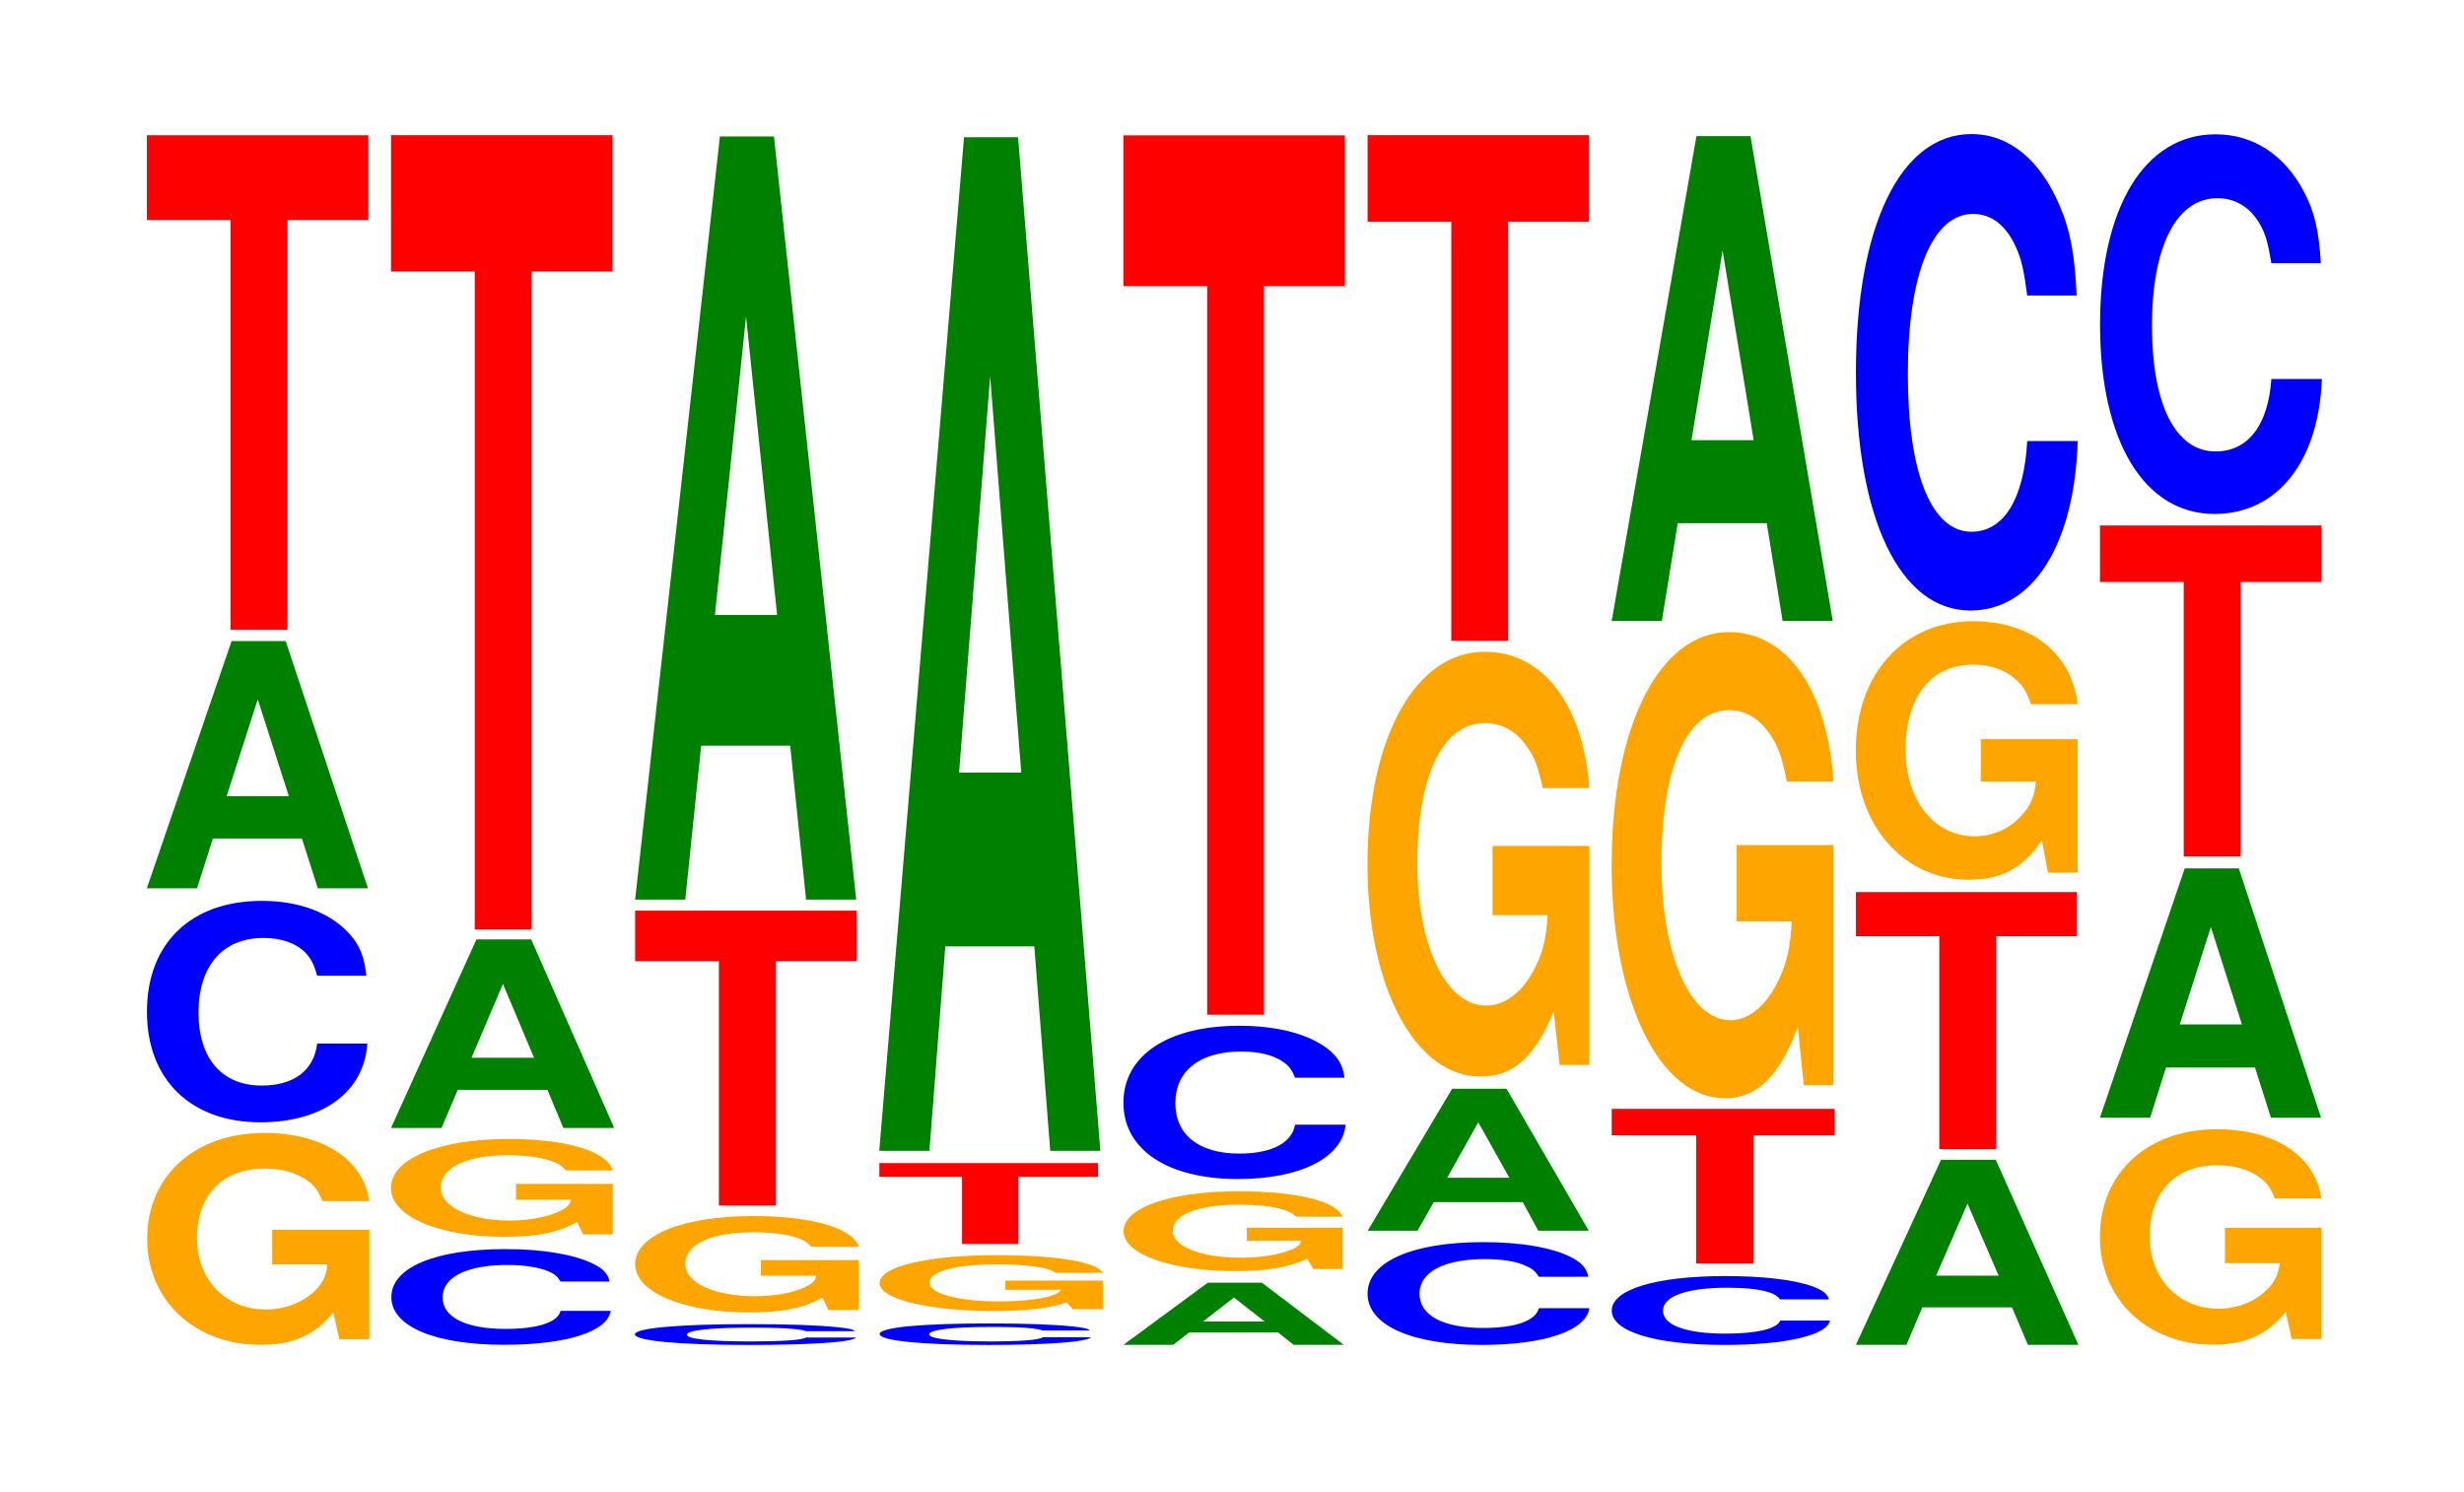
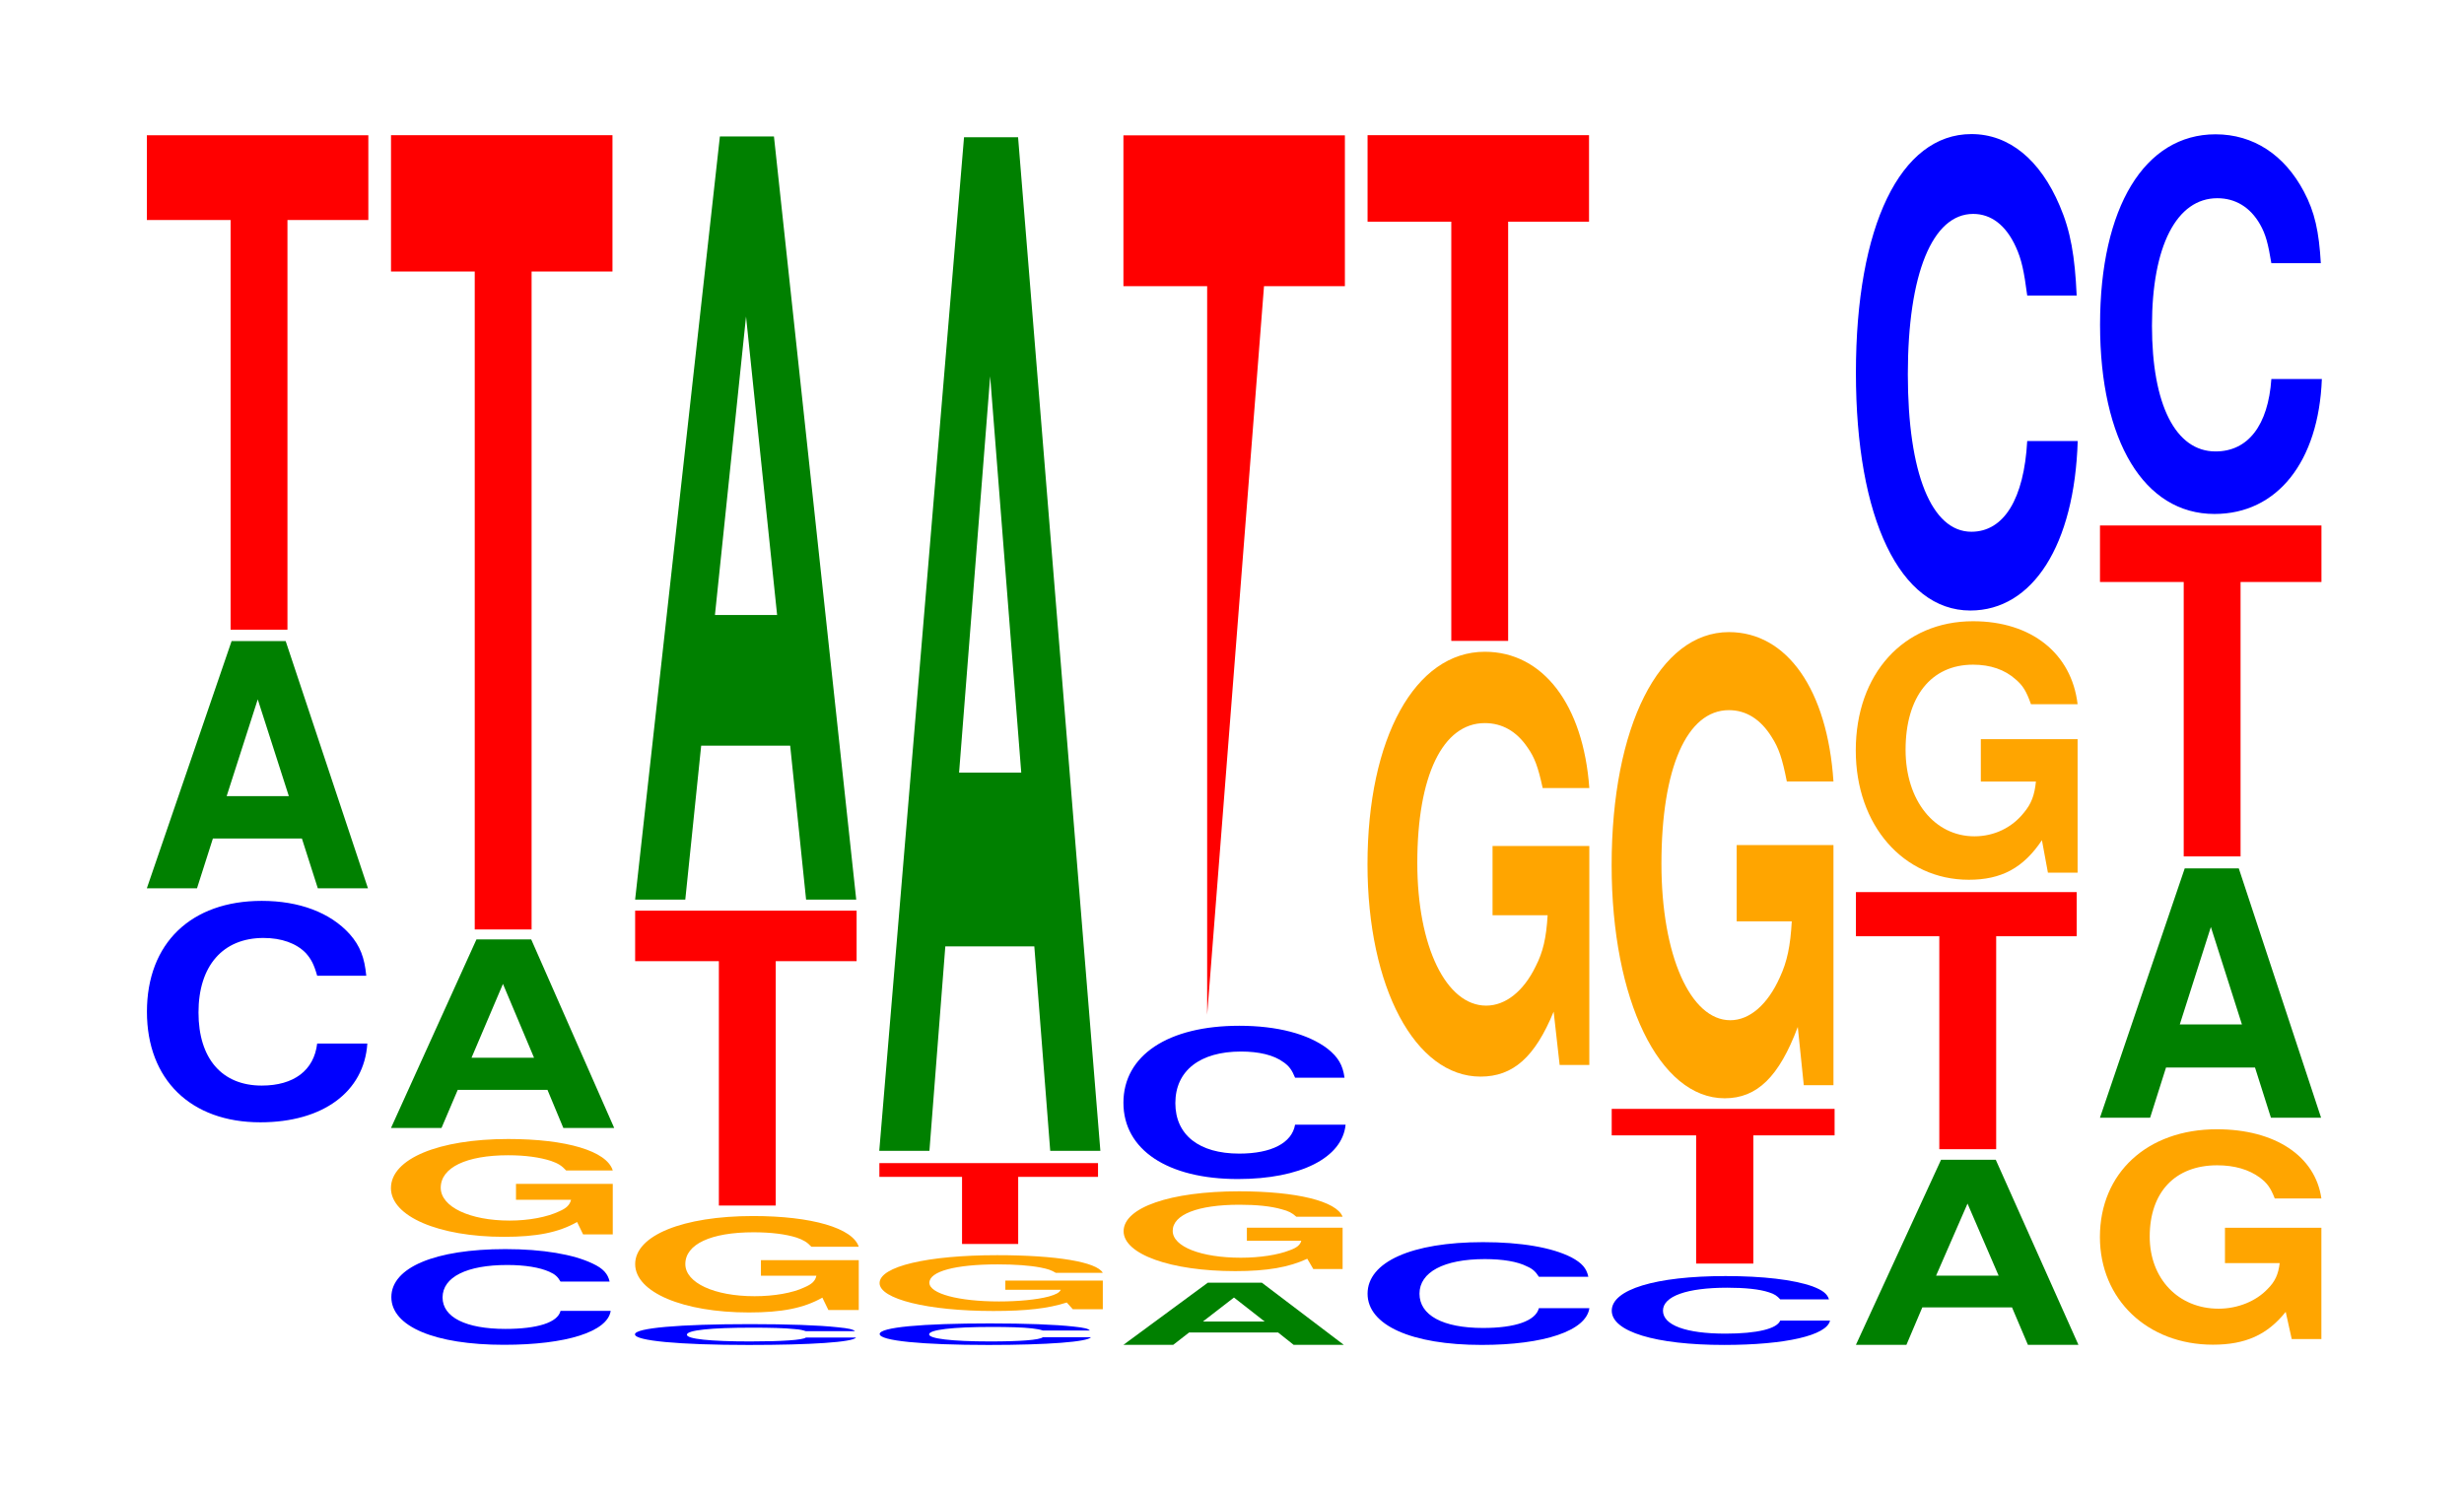
<svg xmlns="http://www.w3.org/2000/svg" xmlns:xlink="http://www.w3.org/1999/xlink" width="109pt" height="66pt" viewBox="0 0 109 66" version="1.1">
  <defs>
    <g>
      <symbol overflow="visible" id="glyph0-0">
-         <path style="stroke:none;" d="M 10.453 -4.812 L 6.156 -4.812 L 6.156 -3.281 L 8.594 -3.281 C 8.547 -2.766 8.391 -2.469 8.078 -2.141 C 7.547 -1.609 6.734 -1.281 5.875 -1.281 C 4.109 -1.281 2.828 -2.594 2.828 -4.422 C 2.828 -6.359 3.953 -7.516 5.828 -7.516 C 6.594 -7.516 7.234 -7.328 7.719 -6.984 C 8.031 -6.766 8.188 -6.547 8.375 -6.078 L 10.453 -6.078 C 10.188 -7.922 8.391 -9.094 5.812 -9.094 C 2.719 -9.094 0.625 -7.188 0.625 -4.406 C 0.625 -1.688 2.734 0.281 5.625 0.281 C 7.078 0.281 8.047 -0.141 8.859 -1.156 L 9.125 0.031 L 10.453 0.031 Z M 10.453 -4.812 " />
-       </symbol>
+         </symbol>
      <symbol overflow="visible" id="glyph1-0">
        <path style="stroke:none;" d="M 10.375 -6.188 C 10.297 -6.984 10.109 -7.5 9.641 -8.031 C 8.781 -8.984 7.406 -9.5 5.75 -9.5 C 2.625 -9.5 0.672 -7.625 0.672 -4.594 C 0.672 -1.594 2.609 0.297 5.688 0.297 C 8.453 0.297 10.281 -1.047 10.422 -3.188 L 8.203 -3.188 C 8.062 -2 7.172 -1.328 5.75 -1.328 C 3.984 -1.328 2.953 -2.531 2.953 -4.562 C 2.953 -6.625 4.031 -7.859 5.828 -7.859 C 6.625 -7.859 7.281 -7.625 7.703 -7.188 C 7.938 -6.922 8.062 -6.688 8.203 -6.188 Z M 10.375 -6.188 " />
      </symbol>
      <symbol overflow="visible" id="glyph2-0">
        <path style="stroke:none;" d="M 7.234 -2.203 L 7.938 0 L 10.156 0 L 6.516 -10.938 L 4.125 -10.938 L 0.375 0 L 2.594 0 L 3.297 -2.203 Z M 6.656 -4.078 L 3.906 -4.078 L 5.281 -8.359 Z M 6.656 -4.078 " />
      </symbol>
      <symbol overflow="visible" id="glyph3-0">
        <path style="stroke:none;" d="M 6.453 -18.125 L 10.031 -18.125 L 10.031 -21.875 L 0.234 -21.875 L 0.234 -18.125 L 3.938 -18.125 L 3.938 0 L 6.453 0 Z M 6.453 -18.125 " />
      </symbol>
      <symbol overflow="visible" id="glyph4-0">
        <path style="stroke:none;" d="M 10.328 -2.672 C 10.25 -3.016 10.047 -3.25 9.578 -3.469 C 8.734 -3.875 7.375 -4.109 5.719 -4.109 C 2.609 -4.109 0.672 -3.297 0.672 -1.984 C 0.672 -0.688 2.594 0.125 5.656 0.125 C 8.406 0.125 10.234 -0.453 10.375 -1.375 L 8.156 -1.375 C 8.031 -0.859 7.125 -0.578 5.719 -0.578 C 3.969 -0.578 2.938 -1.094 2.938 -1.969 C 2.938 -2.875 4.016 -3.406 5.797 -3.406 C 6.594 -3.406 7.234 -3.297 7.656 -3.109 C 7.906 -3 8.031 -2.891 8.156 -2.672 Z M 10.328 -2.672 " />
      </symbol>
      <symbol overflow="visible" id="glyph5-0">
        <path style="stroke:none;" d="M 10.422 -2.219 L 6.141 -2.219 L 6.141 -1.516 L 8.578 -1.516 C 8.516 -1.281 8.375 -1.141 8.047 -1 C 7.516 -0.75 6.719 -0.594 5.859 -0.594 C 4.094 -0.594 2.812 -1.203 2.812 -2.047 C 2.812 -2.938 3.938 -3.484 5.797 -3.484 C 6.562 -3.484 7.203 -3.391 7.688 -3.234 C 8 -3.125 8.156 -3.031 8.359 -2.812 L 10.422 -2.812 C 10.156 -3.672 8.375 -4.203 5.797 -4.203 C 2.719 -4.203 0.609 -3.328 0.609 -2.031 C 0.609 -0.781 2.719 0.125 5.609 0.125 C 7.047 0.125 8.016 -0.062 8.844 -0.531 L 9.109 0.016 L 10.422 0.016 Z M 10.422 -2.219 " />
      </symbol>
      <symbol overflow="visible" id="glyph6-0">
        <path style="stroke:none;" d="M 7.297 -1.688 L 8 0 L 10.25 0 L 6.578 -8.344 L 4.156 -8.344 L 0.375 0 L 2.609 0 L 3.328 -1.688 Z M 6.703 -3.109 L 3.938 -3.109 L 5.328 -6.375 Z M 6.703 -3.109 " />
      </symbol>
      <symbol overflow="visible" id="glyph7-0">
        <path style="stroke:none;" d="M 6.453 -29.109 L 10.031 -29.109 L 10.031 -35.141 L 0.234 -35.141 L 0.234 -29.109 L 3.938 -29.109 L 3.938 0 L 6.453 0 Z M 6.453 -29.109 " />
      </symbol>
      <symbol overflow="visible" id="glyph8-0">
        <path style="stroke:none;" d="M 10.406 -0.578 C 10.328 -0.656 10.141 -0.703 9.656 -0.75 C 8.812 -0.844 7.438 -0.891 5.766 -0.891 C 2.625 -0.891 0.672 -0.719 0.672 -0.438 C 0.672 -0.156 2.609 0.031 5.703 0.031 C 8.469 0.031 10.312 -0.094 10.453 -0.297 L 8.234 -0.297 C 8.094 -0.188 7.188 -0.125 5.766 -0.125 C 4 -0.125 2.969 -0.234 2.969 -0.422 C 2.969 -0.625 4.047 -0.734 5.844 -0.734 C 6.641 -0.734 7.297 -0.719 7.719 -0.672 C 7.969 -0.656 8.094 -0.625 8.234 -0.578 Z M 10.406 -0.578 " />
      </symbol>
      <symbol overflow="visible" id="glyph9-0">
        <path style="stroke:none;" d="M 10.516 -2.188 L 6.188 -2.188 L 6.188 -1.5 L 8.641 -1.5 C 8.594 -1.266 8.438 -1.125 8.109 -0.984 C 7.578 -0.734 6.766 -0.594 5.906 -0.594 C 4.125 -0.594 2.844 -1.188 2.844 -2.016 C 2.844 -2.891 3.969 -3.422 5.859 -3.422 C 6.625 -3.422 7.266 -3.344 7.766 -3.188 C 8.078 -3.078 8.234 -2.984 8.422 -2.781 L 10.516 -2.781 C 10.25 -3.609 8.438 -4.141 5.844 -4.141 C 2.734 -4.141 0.625 -3.281 0.625 -2.016 C 0.625 -0.766 2.75 0.125 5.656 0.125 C 7.109 0.125 8.078 -0.062 8.906 -0.531 L 9.172 0.016 L 10.516 0.016 Z M 10.516 -2.188 " />
      </symbol>
      <symbol overflow="visible" id="glyph10-0">
        <path style="stroke:none;" d="M 6.453 -10.812 L 10.031 -10.812 L 10.031 -13.047 L 0.234 -13.047 L 0.234 -10.812 L 3.938 -10.812 L 3.938 0 L 6.453 0 Z M 6.453 -10.812 " />
      </symbol>
      <symbol overflow="visible" id="glyph11-0">
        <path style="stroke:none;" d="M 7.234 -6.812 L 7.938 0 L 10.156 0 L 6.516 -33.766 L 4.125 -33.766 L 0.375 0 L 2.594 0 L 3.297 -6.812 Z M 6.656 -12.594 L 3.906 -12.594 L 5.281 -25.797 Z M 6.656 -12.594 " />
      </symbol>
      <symbol overflow="visible" id="glyph12-0">
        <path style="stroke:none;" d="M 9.938 -0.609 C 9.875 -0.688 9.688 -0.734 9.234 -0.781 C 8.406 -0.875 7.094 -0.922 5.516 -0.922 C 2.5 -0.922 0.641 -0.75 0.641 -0.453 C 0.641 -0.156 2.5 0.031 5.453 0.031 C 8.094 0.031 9.859 -0.109 9.984 -0.312 L 7.859 -0.312 C 7.719 -0.188 6.859 -0.125 5.516 -0.125 C 3.812 -0.125 2.828 -0.25 2.828 -0.438 C 2.828 -0.641 3.859 -0.766 5.578 -0.766 C 6.344 -0.766 6.969 -0.75 7.375 -0.703 C 7.609 -0.672 7.719 -0.656 7.859 -0.609 Z M 9.938 -0.609 " />
      </symbol>
      <symbol overflow="visible" id="glyph13-0">
        <path style="stroke:none;" d="M 10.5 -1.266 L 6.188 -1.266 L 6.188 -0.859 L 8.641 -0.859 C 8.578 -0.734 8.438 -0.656 8.109 -0.562 C 7.578 -0.422 6.766 -0.344 5.906 -0.344 C 4.125 -0.344 2.828 -0.688 2.828 -1.172 C 2.828 -1.672 3.969 -1.984 5.844 -1.984 C 6.609 -1.984 7.266 -1.938 7.75 -1.844 C 8.062 -1.781 8.219 -1.734 8.422 -1.609 L 10.5 -1.609 C 10.234 -2.094 8.438 -2.391 5.828 -2.391 C 2.734 -2.391 0.625 -1.891 0.625 -1.156 C 0.625 -0.453 2.75 0.078 5.656 0.078 C 7.109 0.078 8.078 -0.031 8.906 -0.297 L 9.172 0 L 10.5 0 Z M 10.5 -1.266 " />
      </symbol>
      <symbol overflow="visible" id="glyph14-0">
        <path style="stroke:none;" d="M 6.375 -2.969 L 9.906 -2.969 L 9.906 -3.578 L 0.234 -3.578 L 0.234 -2.969 L 3.891 -2.969 L 3.891 0 L 6.375 0 Z M 6.375 -2.969 " />
      </symbol>
      <symbol overflow="visible" id="glyph15-0">
        <path style="stroke:none;" d="M 7.234 -9.047 L 7.938 0 L 10.156 0 L 6.516 -44.844 L 4.125 -44.844 L 0.375 0 L 2.594 0 L 3.297 -9.047 Z M 6.656 -16.734 L 3.906 -16.734 L 5.281 -34.266 Z M 6.656 -16.734 " />
      </symbol>
      <symbol overflow="visible" id="glyph16-0">
        <path style="stroke:none;" d="M 7.219 -0.547 L 7.906 0 L 10.125 0 L 6.5 -2.75 L 4.109 -2.75 L 0.375 0 L 2.578 0 L 3.281 -0.547 Z M 6.625 -1.031 L 3.891 -1.031 L 5.266 -2.094 Z M 6.625 -1.031 " />
      </symbol>
      <symbol overflow="visible" id="glyph17-0">
        <path style="stroke:none;" d="M 10.297 -1.812 L 6.062 -1.812 L 6.062 -1.234 L 8.469 -1.234 C 8.422 -1.047 8.266 -0.922 7.953 -0.812 C 7.438 -0.609 6.641 -0.484 5.797 -0.484 C 4.047 -0.484 2.781 -0.969 2.781 -1.672 C 2.781 -2.391 3.891 -2.828 5.734 -2.828 C 6.484 -2.828 7.125 -2.766 7.609 -2.625 C 7.906 -2.547 8.062 -2.469 8.25 -2.297 L 10.297 -2.297 C 10.031 -2.984 8.266 -3.422 5.719 -3.422 C 2.672 -3.422 0.609 -2.703 0.609 -1.656 C 0.609 -0.641 2.688 0.109 5.547 0.109 C 6.969 0.109 7.922 -0.062 8.734 -0.438 L 9 0.016 L 10.297 0.016 Z M 10.297 -1.812 " />
      </symbol>
      <symbol overflow="visible" id="glyph18-0">
        <path style="stroke:none;" d="M 10.453 -4.281 C 10.375 -4.844 10.172 -5.188 9.703 -5.562 C 8.844 -6.219 7.469 -6.578 5.797 -6.578 C 2.641 -6.578 0.672 -5.266 0.672 -3.172 C 0.672 -1.094 2.625 0.203 5.734 0.203 C 8.5 0.203 10.359 -0.734 10.5 -2.203 L 8.266 -2.203 C 8.125 -1.391 7.219 -0.922 5.797 -0.922 C 4.016 -0.922 2.969 -1.75 2.969 -3.156 C 2.969 -4.594 4.062 -5.438 5.875 -5.438 C 6.672 -5.438 7.328 -5.281 7.75 -4.969 C 8 -4.797 8.125 -4.625 8.266 -4.281 Z M 10.453 -4.281 " />
      </symbol>
      <symbol overflow="visible" id="glyph19-0">
-         <path style="stroke:none;" d="M 6.453 -32.234 L 10.031 -32.234 L 10.031 -38.906 L 0.234 -38.906 L 0.234 -32.234 L 3.938 -32.234 L 3.938 0 L 6.453 0 Z M 6.453 -32.234 " />
+         <path style="stroke:none;" d="M 6.453 -32.234 L 10.031 -32.234 L 10.031 -38.906 L 0.234 -38.906 L 0.234 -32.234 L 3.938 -32.234 L 3.938 0 Z M 6.453 -32.234 " />
      </symbol>
      <symbol overflow="visible" id="glyph20-0">
        <path style="stroke:none;" d="M 10.438 -2.875 C 10.359 -3.25 10.156 -3.484 9.688 -3.734 C 8.828 -4.172 7.453 -4.406 5.781 -4.406 C 2.625 -4.406 0.672 -3.531 0.672 -2.125 C 0.672 -0.734 2.609 0.141 5.719 0.141 C 8.484 0.141 10.344 -0.484 10.484 -1.484 L 8.25 -1.484 C 8.109 -0.922 7.203 -0.609 5.781 -0.609 C 4 -0.609 2.969 -1.172 2.969 -2.125 C 2.969 -3.078 4.047 -3.656 5.859 -3.656 C 6.656 -3.656 7.312 -3.547 7.734 -3.328 C 7.984 -3.219 8.109 -3.094 8.25 -2.875 Z M 10.438 -2.875 " />
      </symbol>
      <symbol overflow="visible" id="glyph21-0">
-         <path style="stroke:none;" d="M 7.234 -1.266 L 7.922 0 L 10.156 0 L 6.516 -6.281 L 4.109 -6.281 L 0.375 0 L 2.578 0 L 3.297 -1.266 Z M 6.641 -2.344 L 3.891 -2.344 L 5.266 -4.797 Z M 6.641 -2.344 " />
-       </symbol>
+         </symbol>
      <symbol overflow="visible" id="glyph22-0">
        <path style="stroke:none;" d="M 10.422 -9.641 L 6.141 -9.641 L 6.141 -6.578 L 8.578 -6.578 C 8.516 -5.562 8.375 -4.953 8.047 -4.312 C 7.516 -3.219 6.719 -2.578 5.859 -2.578 C 4.094 -2.578 2.812 -5.188 2.812 -8.891 C 2.812 -12.75 3.938 -15.078 5.797 -15.078 C 6.562 -15.078 7.203 -14.719 7.688 -14 C 8 -13.562 8.156 -13.141 8.359 -12.203 L 10.422 -12.203 C 10.156 -15.891 8.375 -18.234 5.797 -18.234 C 2.719 -18.234 0.609 -14.422 0.609 -8.828 C 0.609 -3.391 2.719 0.562 5.609 0.562 C 7.047 0.562 8.016 -0.297 8.844 -2.312 L 9.109 0.047 L 10.422 0.047 Z M 10.422 -9.641 " />
      </symbol>
      <symbol overflow="visible" id="glyph23-0">
        <path style="stroke:none;" d="M 6.453 -18.547 L 10.031 -18.547 L 10.031 -22.375 L 0.234 -22.375 L 0.234 -18.547 L 3.938 -18.547 L 3.938 0 L 6.453 0 Z M 6.453 -18.547 " />
      </symbol>
      <symbol overflow="visible" id="glyph24-0">
        <path style="stroke:none;" d="M 10.266 -1.922 C 10.188 -2.172 9.984 -2.328 9.531 -2.5 C 8.688 -2.797 7.328 -2.953 5.688 -2.953 C 2.594 -2.953 0.656 -2.359 0.656 -1.422 C 0.656 -0.5 2.578 0.094 5.625 0.094 C 8.344 0.094 10.172 -0.328 10.312 -0.984 L 8.109 -0.984 C 7.969 -0.625 7.094 -0.406 5.688 -0.406 C 3.938 -0.406 2.922 -0.781 2.922 -1.422 C 2.922 -2.062 3.984 -2.438 5.766 -2.438 C 6.547 -2.438 7.188 -2.375 7.609 -2.234 C 7.859 -2.156 7.969 -2.078 8.109 -1.922 Z M 10.266 -1.922 " />
      </symbol>
      <symbol overflow="visible" id="glyph25-0">
        <path style="stroke:none;" d="M 6.5 -5.672 L 10.094 -5.672 L 10.094 -6.844 L 0.234 -6.844 L 0.234 -5.672 L 3.969 -5.672 L 3.969 0 L 6.5 0 Z M 6.5 -5.672 " />
      </symbol>
      <symbol overflow="visible" id="glyph26-0">
        <path style="stroke:none;" d="M 10.422 -10.578 L 6.141 -10.578 L 6.141 -7.203 L 8.578 -7.203 C 8.516 -6.109 8.375 -5.422 8.047 -4.719 C 7.516 -3.531 6.719 -2.828 5.859 -2.828 C 4.094 -2.828 2.812 -5.703 2.812 -9.75 C 2.812 -13.984 3.938 -16.547 5.797 -16.547 C 6.562 -16.547 7.203 -16.141 7.688 -15.359 C 8 -14.875 8.156 -14.422 8.359 -13.391 L 10.422 -13.391 C 10.156 -17.438 8.375 -20 5.797 -20 C 2.719 -20 0.609 -15.828 0.609 -9.688 C 0.609 -3.719 2.719 0.625 5.609 0.625 C 7.047 0.625 8.016 -0.328 8.844 -2.531 L 9.109 0.047 L 10.422 0.047 Z M 10.422 -10.578 " />
      </symbol>
      <symbol overflow="visible" id="glyph27-0">
-         <path style="stroke:none;" d="M 7.234 -4.328 L 7.938 0 L 10.156 0 L 6.516 -21.453 L 4.125 -21.453 L 0.375 0 L 2.594 0 L 3.297 -4.328 Z M 6.656 -8 L 3.906 -8 L 5.281 -16.391 Z M 6.656 -8 " />
-       </symbol>
+         </symbol>
      <symbol overflow="visible" id="glyph28-0">
        <path style="stroke:none;" d="M 7.281 -1.656 L 7.984 0 L 10.219 0 L 6.562 -8.188 L 4.141 -8.188 L 0.375 0 L 2.609 0 L 3.312 -1.656 Z M 6.688 -3.062 L 3.922 -3.062 L 5.312 -6.25 Z M 6.688 -3.062 " />
      </symbol>
      <symbol overflow="visible" id="glyph29-0">
        <path style="stroke:none;" d="M 6.438 -9.422 L 10 -9.422 L 10 -11.375 L 0.234 -11.375 L 0.234 -9.422 L 3.922 -9.422 L 3.922 0 L 6.438 0 Z M 6.438 -9.422 " />
      </symbol>
      <symbol overflow="visible" id="glyph30-0">
        <path style="stroke:none;" d="M 10.422 -5.875 L 6.141 -5.875 L 6.141 -4 L 8.578 -4 C 8.516 -3.391 8.375 -3.016 8.047 -2.625 C 7.516 -1.953 6.719 -1.578 5.859 -1.578 C 4.094 -1.578 2.812 -3.156 2.812 -5.406 C 2.812 -7.75 3.938 -9.172 5.797 -9.172 C 6.562 -9.172 7.203 -8.953 7.688 -8.516 C 8 -8.25 8.156 -8 8.359 -7.422 L 10.422 -7.422 C 10.156 -9.672 8.375 -11.094 5.797 -11.094 C 2.719 -11.094 0.609 -8.766 0.609 -5.375 C 0.609 -2.062 2.719 0.344 5.609 0.344 C 7.047 0.344 8.016 -0.172 8.844 -1.406 L 9.109 0.031 L 10.422 0.031 Z M 10.422 -5.875 " />
      </symbol>
      <symbol overflow="visible" id="glyph31-0">
        <path style="stroke:none;" d="M 10.438 -13.297 C 10.359 -15.031 10.172 -16.141 9.688 -17.266 C 8.828 -19.297 7.453 -20.438 5.781 -20.438 C 2.641 -20.438 0.672 -16.375 0.672 -9.875 C 0.672 -3.422 2.625 0.641 5.734 0.641 C 8.5 0.641 10.344 -2.266 10.484 -6.859 L 8.25 -6.859 C 8.109 -4.297 7.219 -2.844 5.781 -2.844 C 4.016 -2.844 2.969 -5.438 2.969 -9.812 C 2.969 -14.266 4.062 -16.906 5.859 -16.906 C 6.656 -16.906 7.312 -16.406 7.75 -15.438 C 8 -14.891 8.109 -14.375 8.25 -13.297 Z M 10.438 -13.297 " />
      </symbol>
      <symbol overflow="visible" id="glyph32-0">
        <path style="stroke:none;" d="M 10.406 -4.891 L 6.141 -4.891 L 6.141 -3.328 L 8.562 -3.328 C 8.5 -2.828 8.359 -2.516 8.031 -2.188 C 7.516 -1.641 6.703 -1.312 5.859 -1.312 C 4.078 -1.312 2.812 -2.641 2.812 -4.5 C 2.812 -6.469 3.938 -7.656 5.797 -7.656 C 6.562 -7.656 7.203 -7.469 7.688 -7.109 C 8 -6.875 8.156 -6.672 8.344 -6.188 L 10.406 -6.188 C 10.141 -8.062 8.359 -9.25 5.781 -9.25 C 2.703 -9.25 0.609 -7.312 0.609 -4.484 C 0.609 -1.719 2.719 0.281 5.609 0.281 C 7.047 0.281 8.016 -0.156 8.828 -1.172 L 9.094 0.031 L 10.406 0.031 Z M 10.406 -4.891 " />
      </symbol>
      <symbol overflow="visible" id="glyph33-0">
        <path style="stroke:none;" d="M 7.234 -2.219 L 7.938 0 L 10.156 0 L 6.516 -11.031 L 4.125 -11.031 L 0.375 0 L 2.594 0 L 3.297 -2.219 Z M 6.656 -4.125 L 3.906 -4.125 L 5.281 -8.438 Z M 6.656 -4.125 " />
      </symbol>
      <symbol overflow="visible" id="glyph34-0">
        <path style="stroke:none;" d="M 6.453 -12.141 L 10.031 -12.141 L 10.031 -14.641 L 0.234 -14.641 L 0.234 -12.141 L 3.938 -12.141 L 3.938 0 L 6.453 0 Z M 6.453 -12.141 " />
      </symbol>
      <symbol overflow="visible" id="glyph35-0">
        <path style="stroke:none;" d="M 10.438 -10.594 C 10.359 -11.984 10.172 -12.859 9.688 -13.766 C 8.828 -15.391 7.453 -16.297 5.781 -16.297 C 2.641 -16.297 0.672 -13.062 0.672 -7.875 C 0.672 -2.719 2.625 0.5 5.734 0.5 C 8.5 0.5 10.344 -1.797 10.484 -5.469 L 8.25 -5.469 C 8.109 -3.422 7.219 -2.266 5.781 -2.266 C 4.016 -2.266 2.969 -4.328 2.969 -7.828 C 2.969 -11.359 4.062 -13.469 5.859 -13.469 C 6.656 -13.469 7.312 -13.078 7.75 -12.312 C 8 -11.875 8.109 -11.453 8.25 -10.594 Z M 10.438 -10.594 " />
      </symbol>
    </g>
  </defs>
  <g id="surface1">
    <g style="fill:rgb(100%,64.647%,0%);fill-opacity:1;">
      <use xlink:href="#glyph0-0" x="5.885" y="59.219" />
    </g>
    <g style="fill:rgb(0%,0%,100%);fill-opacity:1;">
      <use xlink:href="#glyph1-0" x="5.828" y="49.357" />
    </g>
    <g style="fill:rgb(0%,50.194%,0%);fill-opacity:1;">
      <use xlink:href="#glyph2-0" x="6.121" y="39.3" />
    </g>
    <g style="fill:rgb(100%,0%,0%);fill-opacity:1;">
      <use xlink:href="#glyph3-0" x="6.263" y="27.859" />
    </g>
    <g style="fill:rgb(0%,0%,100%);fill-opacity:1;">
      <use xlink:href="#glyph4-0" x="16.64" y="59.373" />
    </g>
    <g style="fill:rgb(100%,64.647%,0%);fill-opacity:1;">
      <use xlink:href="#glyph5-0" x="16.685" y="54.596" />
    </g>
    <g style="fill:rgb(0%,50.194%,0%);fill-opacity:1;">
      <use xlink:href="#glyph6-0" x="16.921" y="49.906" />
    </g>
    <g style="fill:rgb(100%,0%,0%);fill-opacity:1;">
      <use xlink:href="#glyph7-0" x="17.063" y="41.122" />
    </g>
    <g style="fill:rgb(0%,0%,100%);fill-opacity:1;">
      <use xlink:href="#glyph8-0" x="27.417" y="59.474" />
    </g>
    <g style="fill:rgb(100%,64.647%,0%);fill-opacity:1;">
      <use xlink:href="#glyph9-0" x="27.473" y="57.942" />
    </g>
    <g style="fill:rgb(100%,0%,0%);fill-opacity:1;">
      <use xlink:href="#glyph10-0" x="27.863" y="53.337" />
    </g>
    <g style="fill:rgb(0%,50.194%,0%);fill-opacity:1;">
      <use xlink:href="#glyph11-0" x="27.721" y="39.802" />
    </g>
    <g style="fill:rgb(0%,0%,100%);fill-opacity:1;">
      <use xlink:href="#glyph12-0" x="38.273" y="59.474" />
    </g>
    <g style="fill:rgb(100%,64.647%,0%);fill-opacity:1;">
      <use xlink:href="#glyph13-0" x="38.285" y="57.924" />
    </g>
    <g style="fill:rgb(100%,0%,0%);fill-opacity:1;">
      <use xlink:href="#glyph14-0" x="38.667" y="55.037" />
    </g>
    <g style="fill:rgb(0%,50.194%,0%);fill-opacity:1;">
      <use xlink:href="#glyph15-0" x="38.521" y="50.917" />
    </g>
    <g style="fill:rgb(0%,50.194%,0%);fill-opacity:1;">
      <use xlink:href="#glyph16-0" x="49.321" y="59.5" />
    </g>
    <g style="fill:rgb(100%,64.647%,0%);fill-opacity:1;">
      <use xlink:href="#glyph17-0" x="49.096" y="56.129" />
    </g>
    <g style="fill:rgb(0%,0%,100%);fill-opacity:1;">
      <use xlink:href="#glyph18-0" x="49.025" y="51.961" />
    </g>
    <g style="fill:rgb(100%,0%,0%);fill-opacity:1;">
      <use xlink:href="#glyph19-0" x="49.463" y="44.895" />
    </g>
    <g style="fill:rgb(0%,0%,100%);fill-opacity:1;">
      <use xlink:href="#glyph20-0" x="59.825" y="59.362" />
    </g>
    <g style="fill:rgb(0%,50.194%,0%);fill-opacity:1;">
      <use xlink:href="#glyph21-0" x="60.128" y="54.451" />
    </g>
    <g style="fill:rgb(100%,64.647%,0%);fill-opacity:1;">
      <use xlink:href="#glyph22-0" x="59.885" y="47.07" />
    </g>
    <g style="fill:rgb(100%,0%,0%);fill-opacity:1;">
      <use xlink:href="#glyph23-0" x="60.263" y="28.355" />
    </g>
    <g style="fill:rgb(0%,0%,100%);fill-opacity:1;">
      <use xlink:href="#glyph24-0" x="70.643" y="59.41" />
    </g>
    <g style="fill:rgb(100%,0%,0%);fill-opacity:1;">
      <use xlink:href="#glyph25-0" x="71.063" y="55.904" />
    </g>
    <g style="fill:rgb(100%,64.647%,0%);fill-opacity:1;">
      <use xlink:href="#glyph26-0" x="70.685" y="47.966" />
    </g>
    <g style="fill:rgb(0%,50.194%,0%);fill-opacity:1;">
      <use xlink:href="#glyph27-0" x="70.921" y="27.475" />
    </g>
    <g style="fill:rgb(0%,50.194%,0%);fill-opacity:1;">
      <use xlink:href="#glyph28-0" x="81.725" y="59.5" />
    </g>
    <g style="fill:rgb(100%,0%,0%);fill-opacity:1;">
      <use xlink:href="#glyph29-0" x="81.867" y="50.844" />
    </g>
    <g style="fill:rgb(100%,64.647%,0%);fill-opacity:1;">
      <use xlink:href="#glyph30-0" x="81.485" y="38.579" />
    </g>
    <g style="fill:rgb(0%,0%,100%);fill-opacity:1;">
      <use xlink:href="#glyph31-0" x="81.428" y="26.37" />
    </g>
    <g style="fill:rgb(100%,64.647%,0%);fill-opacity:1;">
      <use xlink:href="#glyph32-0" x="92.285" y="59.212" />
    </g>
    <g style="fill:rgb(0%,50.194%,0%);fill-opacity:1;">
      <use xlink:href="#glyph33-0" x="92.521" y="49.45" />
    </g>
    <g style="fill:rgb(100%,0%,0%);fill-opacity:1;">
      <use xlink:href="#glyph34-0" x="92.663" y="37.89" />
    </g>
    <g style="fill:rgb(0%,0%,100%);fill-opacity:1;">
      <use xlink:href="#glyph35-0" x="92.228" y="22.239" />
    </g>
  </g>
</svg>